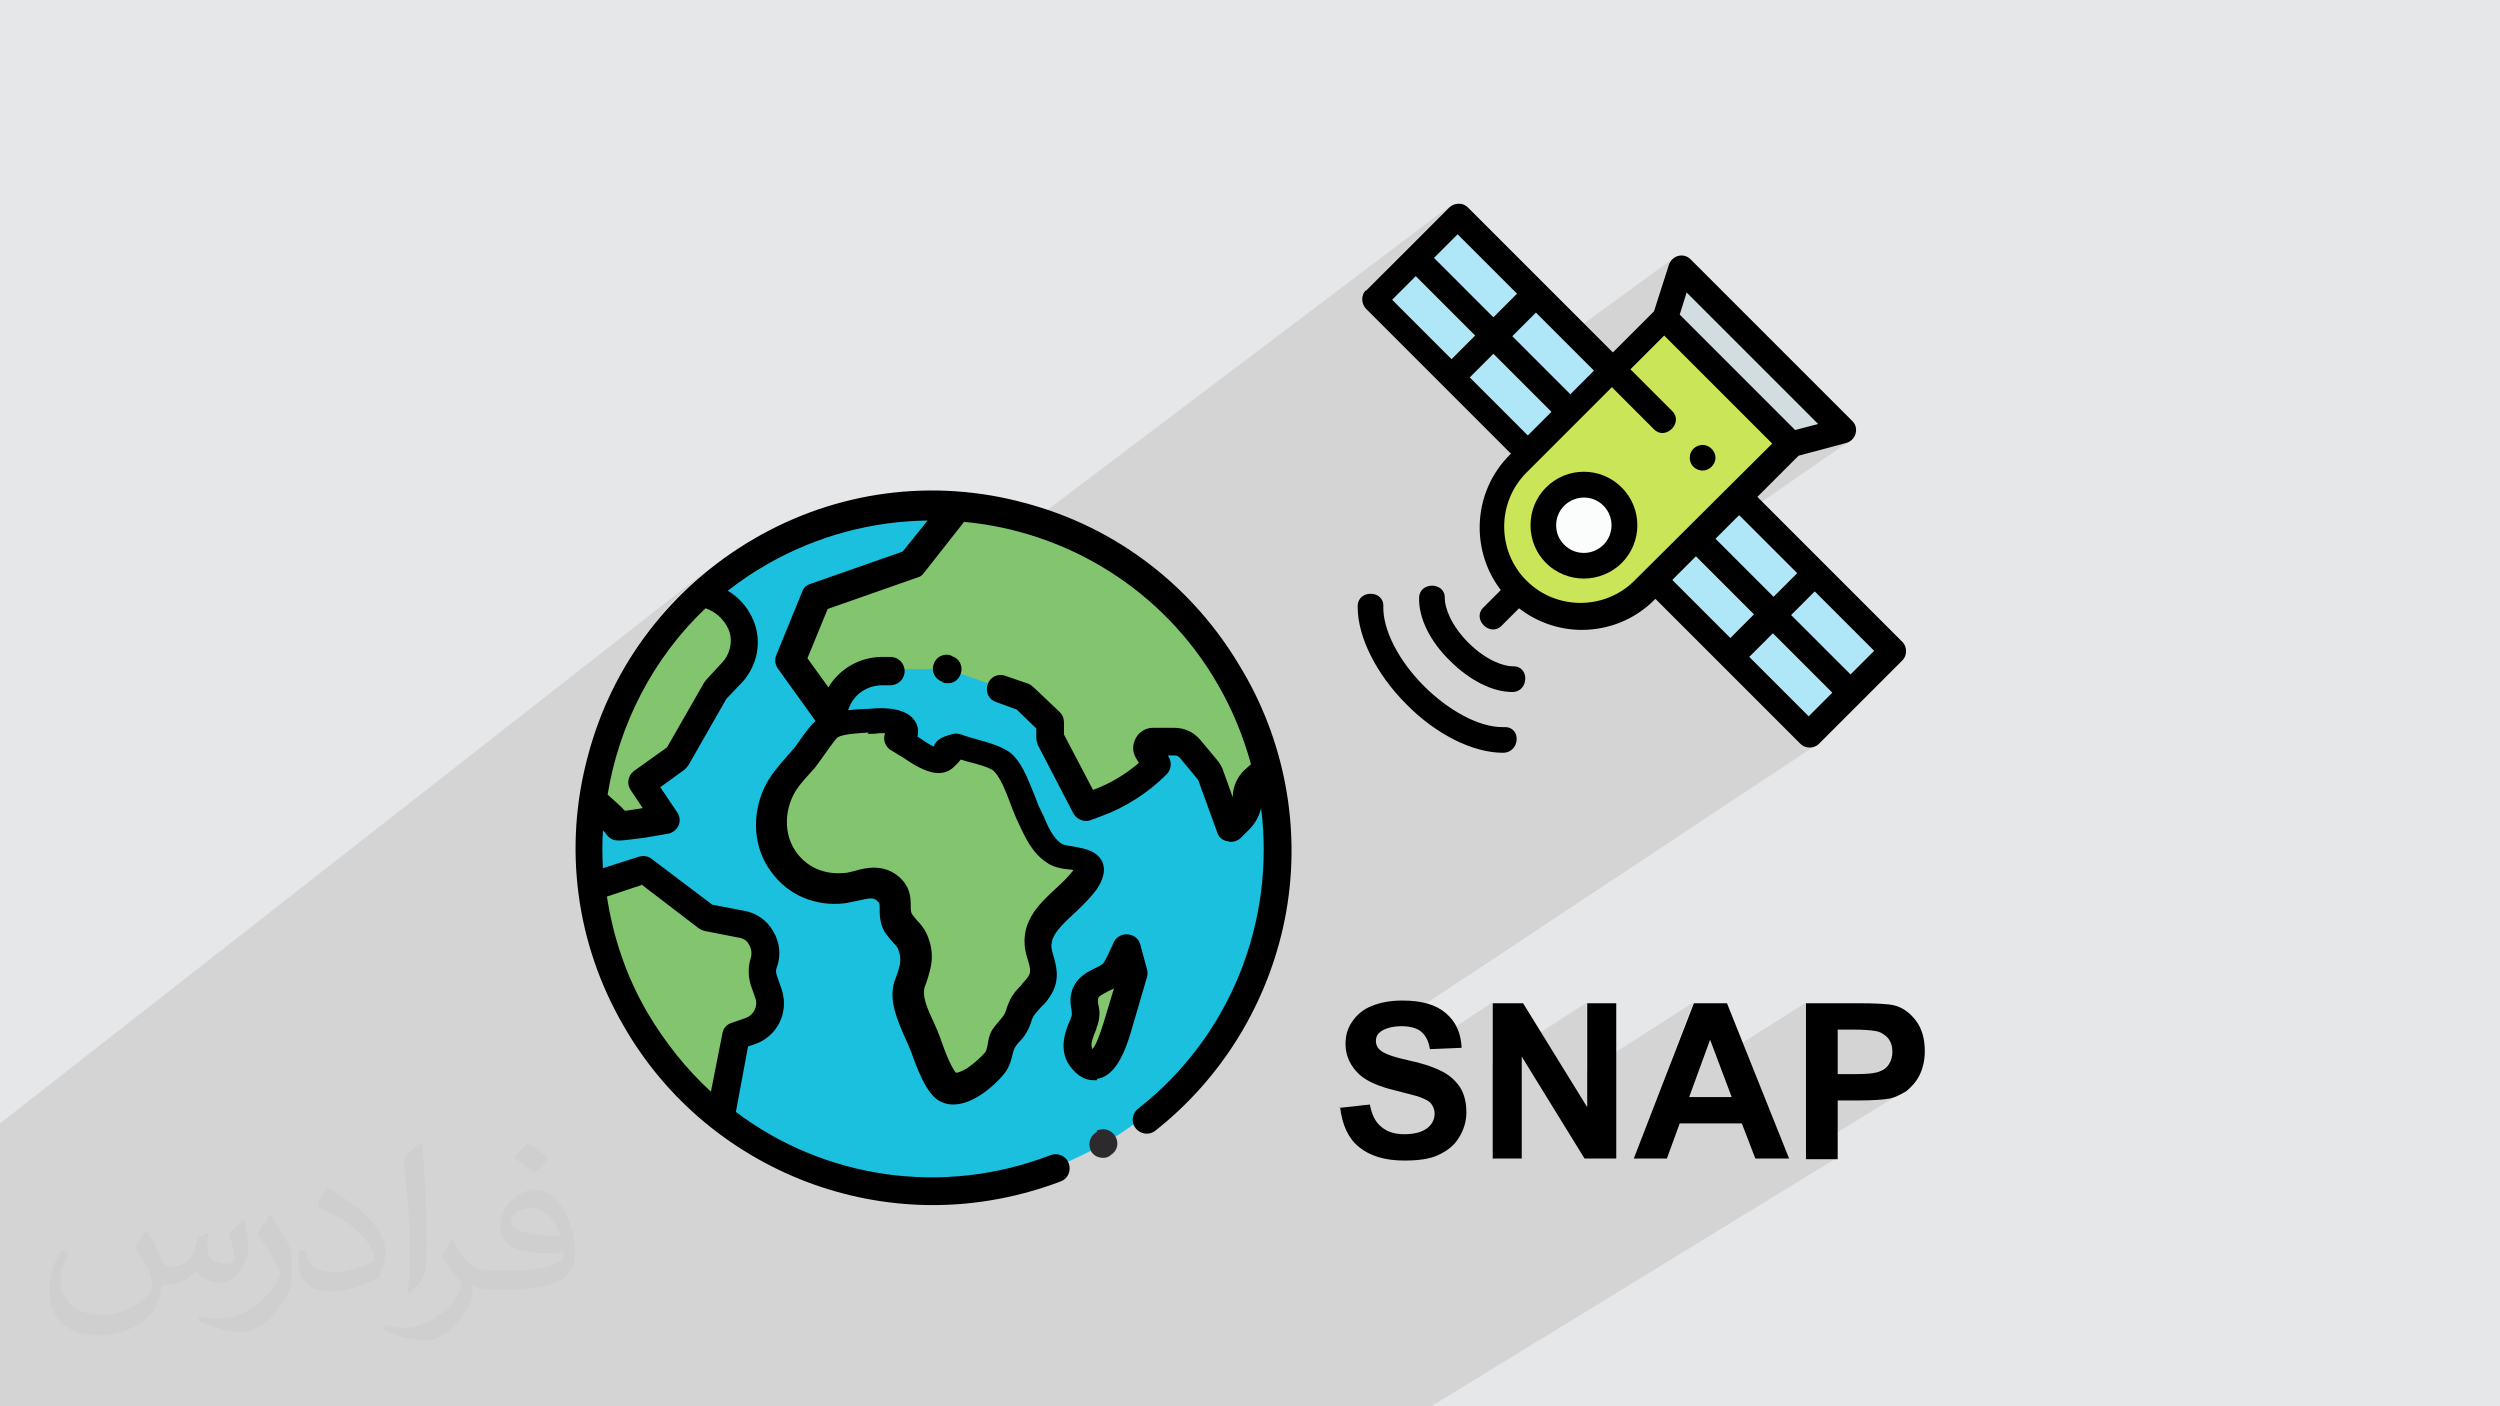
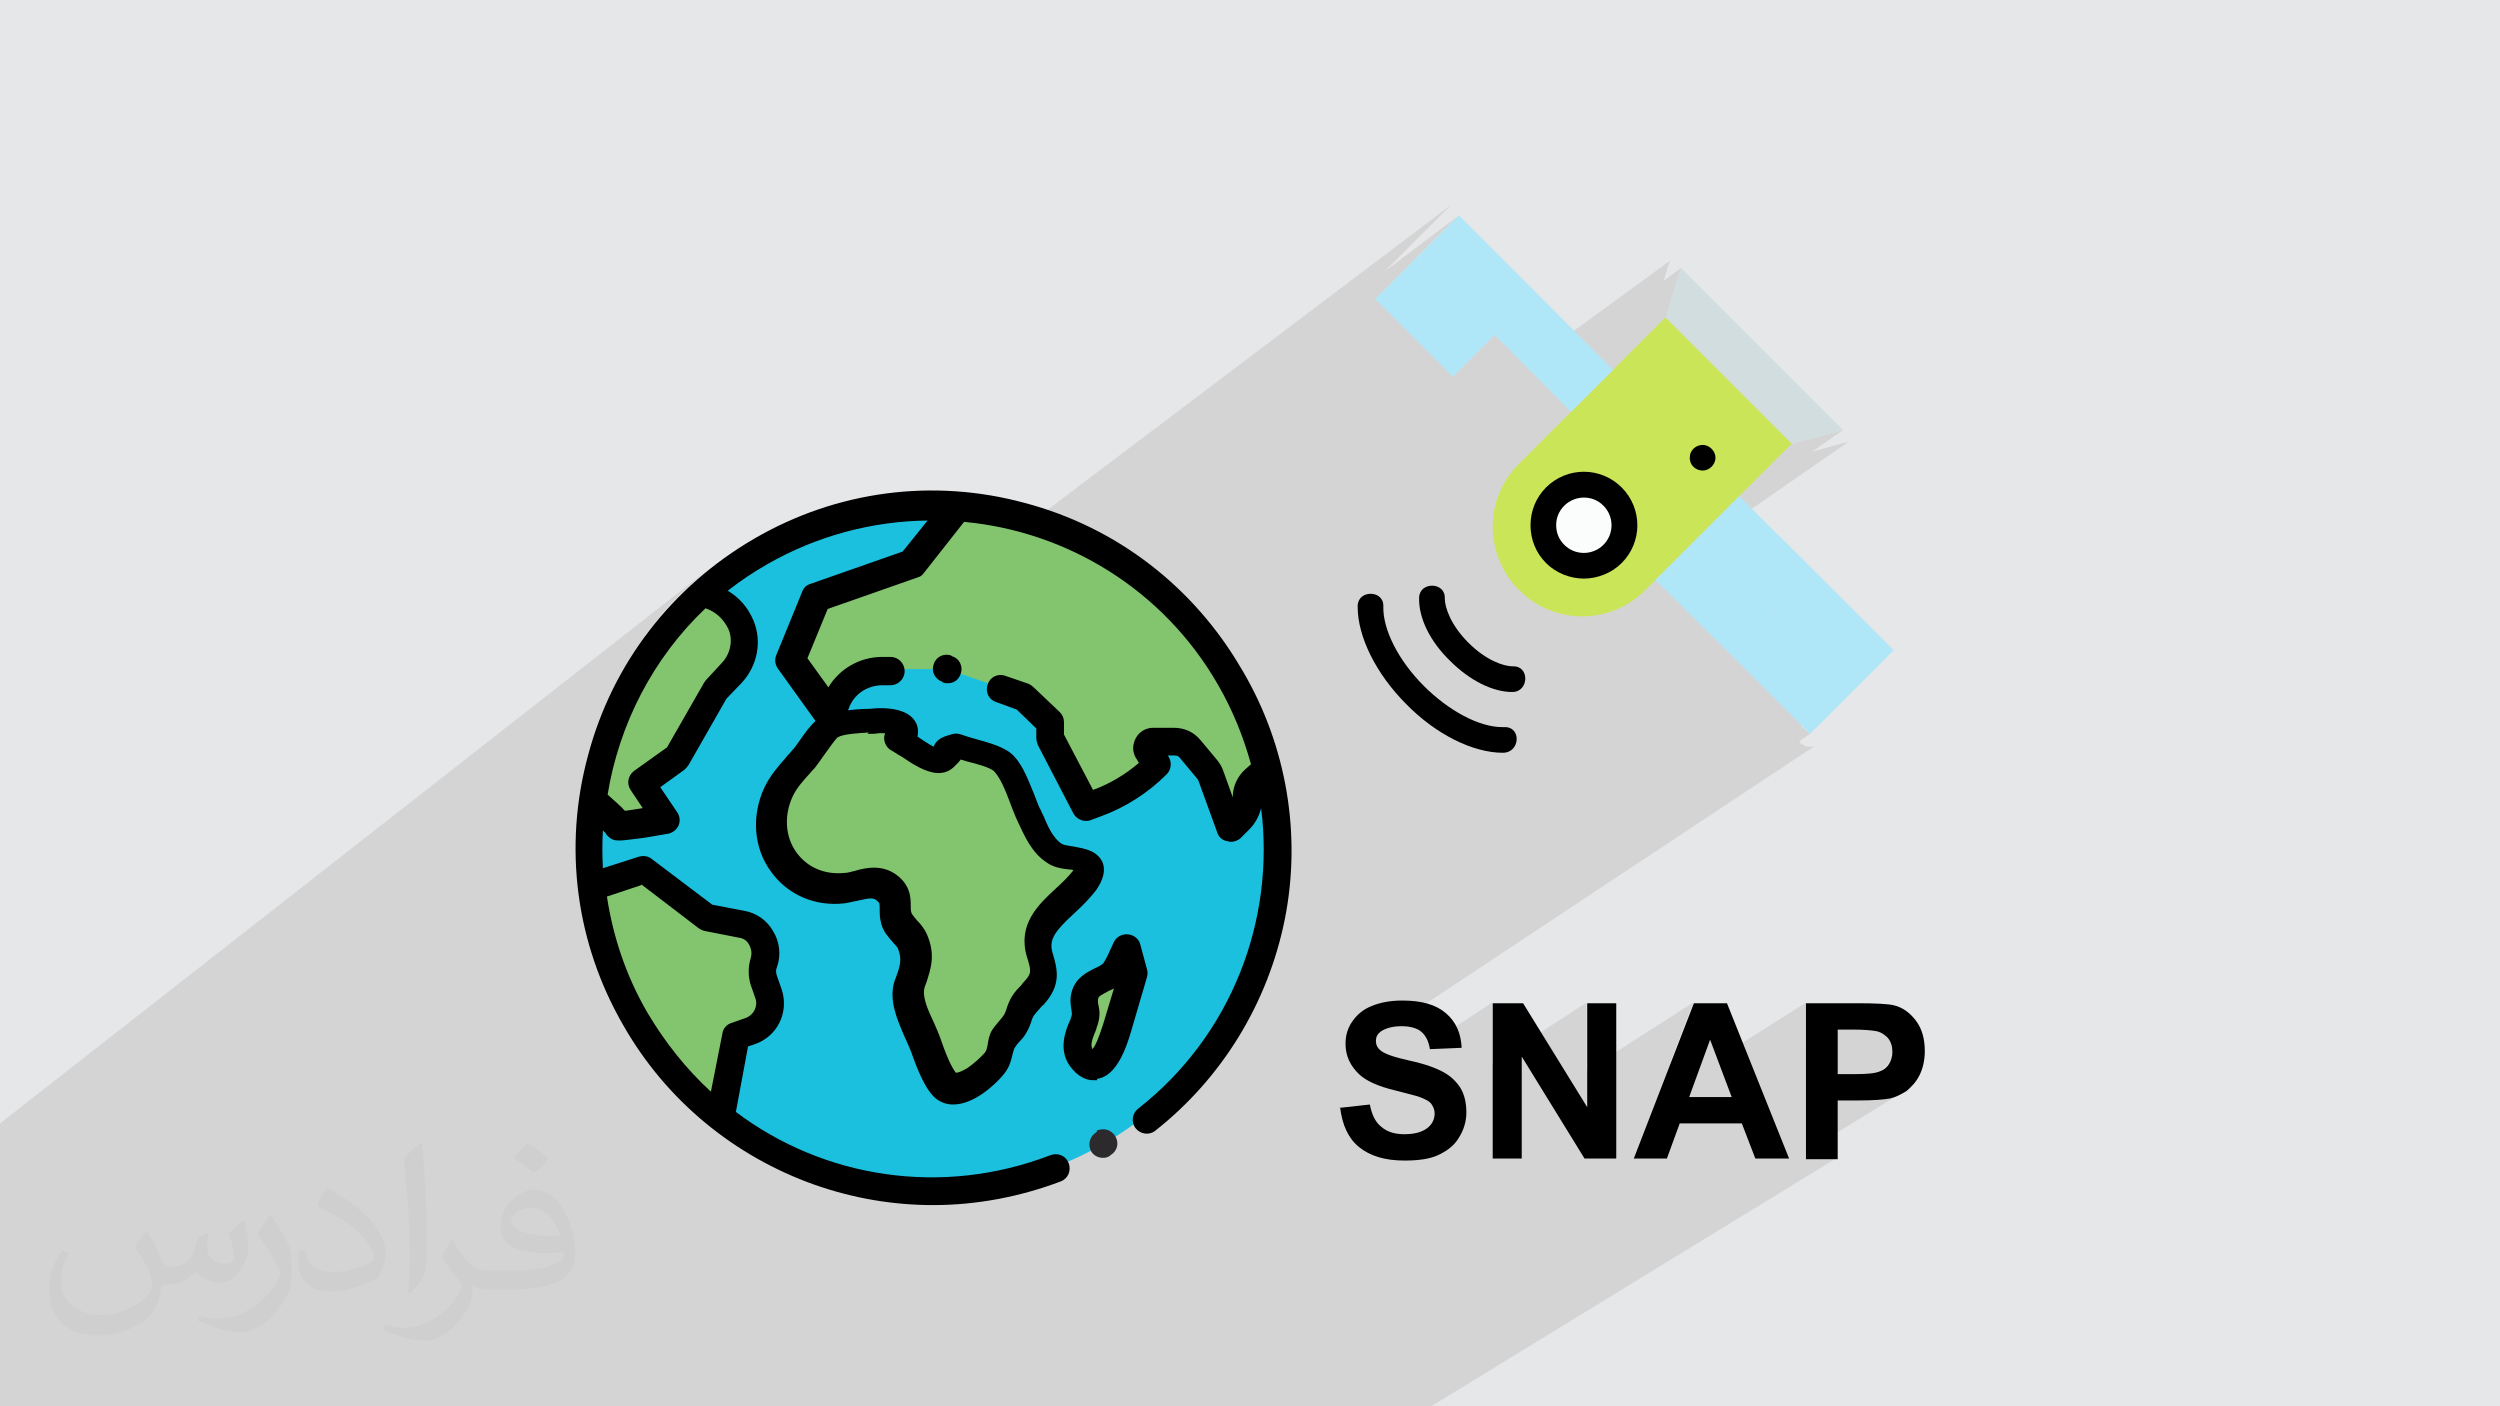
<svg xmlns="http://www.w3.org/2000/svg" xml:space="preserve" width="3.703in" height="2.083in" version="1.1" style="shape-rendering:geometricPrecision; text-rendering:geometricPrecision; image-rendering:optimizeQuality; fill-rule:evenodd; clip-rule:evenodd" viewBox="0 0 3703 2083">
  <defs>
    <style type="text/css">
   
    .fil6 {fill:black}
    .fil3 {fill:#1CC0DF}
    .fil5 {fill:#2C2A2C}
    .fil4 {fill:#82C56E}
    .fil9 {fill:#B0E7F8}
    .fil7 {fill:#CBE558}
    .fil8 {fill:#D1DDDE}
    .fil0 {fill:#E6E7E8}
    .fil10 {fill:#FBFCFC}
    .fil11 {fill:black;fill-rule:nonzero}
    .fil2 {fill:#373435;fill-opacity:0.031}
    .fil1 {fill:#373435;fill-opacity:0.102}
   
  </style>
  </defs>
  <g id="Layer_x0020_1">
    <polygon class="fil0" points="0,0 3704,0 3704,2083 0,2083 " />
    <polygon class="fil1" points="2061,2083 2052,2083 2004,2083 1986,2083 1981,2083 1905,2083 1879,2083 1832,2083 1832,2083 1829,2083 1818,2083 1807,2083 1763,2083 1729,2083 1675,2083 1674,2083 1653,2083 1633,2083 1575,2083 1551,2083 1475,2083 1451,2083 1428,2083 1350,2083 1309,2083 1309,2083 1299,2083 1210,2083 1205,2083 1185,2083 1179,2083 1152,2083 1144,2083 1136,2083 1116,2083 1091,2083 1090,2083 1071,2083 1070,2083 1058,2083 1057,2083 1057,2083 1055,2083 1020,2083 1020,2083 1020,2083 1020,2083 951,2083 939,2083 937,2083 928,2083 926,2083 917,2083 911,2083 902,2083 902,2083 893,2083 883,2083 877,2083 868,2083 864,2083 847,2083 837,2083 818,2083 813,2083 811,2083 777,2083 775,2083 769,2083 765,2083 761,2083 759,2083 754,2083 752,2083 750,2083 749,2083 749,2083 743,2083 736,2083 735,2083 730,2083 725,2083 721,2083 720,2083 716,2083 716,2083 710,2083 710,2083 709,2083 702,2083 702,2083 698,2083 696,2083 696,2083 690,2083 690,2083 688,2083 687,2083 686,2083 686,2083 684,2083 683,2083 679,2083 677,2083 674,2083 673,2083 667,2083 667,2083 666,2083 665,2083 663,2083 659,2083 658,2083 657,2083 651,2083 650,2083 648,2083 641,2083 640,2083 622,2083 619,2083 617,2083 616,2083 615,2083 613,2083 612,2083 611,2083 609,2083 597,2083 595,2083 591,2083 591,2083 589,2083 586,2083 585,2083 582,2083 581,2083 574,2083 572,2083 572,2083 564,2083 558,2083 558,2083 557,2083 557,2083 554,2083 542,2083 537,2083 536,2083 532,2083 531,2083 531,2083 526,2083 517,2083 508,2083 504,2083 502,2083 500,2083 499,2083 499,2083 487,2083 482,2083 481,2083 477,2083 469,2083 466,2083 464,2083 461,2083 458,2083 452,2083 449,2083 447,2083 440,2083 436,2083 435,2083 430,2083 420,2083 417,2083 411,2083 409,2083 408,2083 408,2083 406,2083 397,2083 396,2083 392,2083 390,2083 389,2083 381,2083 381,2083 379,2083 377,2083 372,2083 370,2083 366,2083 366,2083 361,2083 359,2083 358,2083 356,2083 355,2083 355,2083 353,2083 347,2083 346,2083 342,2083 338,2083 337,2083 334,2083 334,2083 334,2083 328,2083 325,2083 324,2083 317,2083 317,2083 314,2083 314,2083 311,2083 307,2083 306,2083 305,2083 304,2083 302,2083 300,2083 298,2083 296,2083 294,2083 292,2083 291,2083 290,2083 289,2083 284,2083 282,2083 280,2083 279,2083 279,2083 278,2083 271,2083 268,2083 261,2083 257,2083 253,2083 251,2083 251,2083 249,2083 247,2083 237,2083 234,2083 231,2083 223,2083 221,2083 220,2083 212,2083 197,2083 185,2083 181,2083 180,2083 176,2083 174,2083 171,2083 167,2083 165,2083 157,2083 153,2083 152,2083 150,2083 150,2083 148,2083 143,2083 127,2083 122,2083 119,2083 114,2083 107,2083 99,2083 91,2083 89,2083 88,2083 84,2083 83,2083 82,2083 81,2083 79,2083 77,2083 77,2083 76,2083 71,2083 70,2083 63,2083 62,2083 58,2083 58,2083 52,2083 51,2083 47,2083 45,2083 45,2083 40,2083 32,2083 28,2083 9,2083 8,2083 4,2083 0,2083 0,2079 0,2069 0,2060 0,2059 0,2055 0,2054 0,2049 0,2048 0,2044 0,2044 0,2035 0,2035 0,2019 0,2019 0,2016 0,2013 0,2011 0,2002 0,2001 0,2000 0,1997 0,1996 0,1996 0,1992 0,1990 0,1990 0,1990 0,1984 0,1983 0,1980 0,1980 0,1978 0,1978 0,1977 0,1976 0,1974 0,1973 0,1971 0,1971 0,1970 0,1961 0,1961 0,1958 0,1956 0,1955 0,1954 0,1948 0,1939 0,1937 0,1932 0,1929 0,1929 0,1920 0,1918 0,1913 0,1908 0,1908 0,1906 0,1906 0,1905 0,1902 0,1885 0,1884 0,1883 0,1882 0,1881 0,1866 0,1865 0,1862 0,1860 0,1858 0,1858 0,1846 0,1838 0,1835 0,1833 0,1833 0,1833 0,1826 0,1822 0,1811 0,1810 0,1809 0,1803 0,1789 0,1788 0,1786 0,1771 0,1765 0,1716 0,1714 0,1711 0,1689 0,1688 0,1664 1052,841 1042,849 1032,858 1023,866 1013,875 1004,884 995,893 986,903 978,913 970,923 962,933 954,943 953,944 1063,858 1044,875 1040,879 1045,879 1049,880 1054,882 1058,884 1062,885 1083,869 1087,866 1090,864 1094,861 1097,859 1101,856 1104,854 1108,851 1112,849 1115,846 1119,844 1123,842 1126,839 1130,837 1134,835 1138,833 1145,829 1152,825 1159,821 1166,817 1173,814 1181,811 1188,807 1195,804 1203,801 1210,798 1217,796 1225,793 1232,791 1240,788 1247,786 1254,784 1262,782 1270,780 1277,779 1285,777 1292,775 1300,774 1307,773 1315,772 1323,771 1330,770 1338,769 1345,769 1353,768 1361,768 1368,768 1376,767 1350,800 1418,748 1360,821 1427,770 1441,771 1455,773 1469,775 1483,778 1497,781 1511,785 1512,785 2150,303 2147,306 2051,402 2161,319 2099,381 2105,388 2161,346 2125,381 2214,469 2198,481 2204,487 2276,434 2214,496 2220,502 2276,461 2271,466 2267,470 2263,474 2258,479 2254,483 2249,488 2245,492 2241,496 2275,531 2478,383 2474,386 2472,391 2464,416 2490,397 2473,451 2499,432 2489,465 2660,636 2694,627 2653,655 2654,657 2730,637 2684,669 2735,655 2740,653 2561,777 2541,797 2628,883 2612,894 2616,898 2690,848 2628,910 2628,910 2632,914 2690,875 2655,910 2743,998 2727,1009 2743,1025 2668,1075 2681,1087 2665,1098 2667,1101 2670,1103 2674,1105 2677,1106 2681,1106 2685,1106 2688,1105 2691,1103 2060,1521 2062,1521 2066,1520 2071,1519 2076,1519 2080,1519 2085,1520 2089,1520 2093,1521 2096,1522 2099,1524 2102,1525 2105,1527 2107,1529 2109,1532 2111,1534 2113,1537 2114,1541 2116,1545 2116,1547 2210,1485 2210,1576 2350,1485 2350,1586 2508,1485 2473,1577 2533,1539 2544,1568 2675,1485 2675,1553 2721,1524 2744,1524 2750,1524 2755,1524 2760,1524 2764,1524 2768,1524 2772,1525 2775,1525 2777,1525 2780,1526 2782,1527 2785,1528 2787,1529 2789,1530 2792,1532 2794,1534 2795,1536 2797,1538 2799,1540 2800,1542 2801,1545 2802,1548 2802,1550 2803,1553 2803,1556 2803,1559 2802,1561 2802,1564 2802,1566 2801,1568 2800,1570 2799,1572 2798,1574 2796,1576 2795,1578 2793,1580 2791,1581 2789,1583 2675,1654 2675,1657 2721,1628 2751,1628 2755,1628 2759,1628 2763,1628 2766,1628 2770,1628 2773,1628 2776,1628 2779,1627 2782,1627 2785,1627 2788,1627 2790,1626 2793,1626 2795,1626 2797,1625 2800,1625 2803,1624 2806,1623 2809,1622 2812,1621 2815,1619 2818,1618 2821,1616 2675,1706 2675,1715 2721,1715 2120,2083 2075,2083 " />
    <path class="fil2" d="M219 1825c7,11 12,21 16,32 3,7 5,19 21,19 5,0 11,-1 17,-5 7,-3 12,-9 14,-17l6 -21 15 -7 1 1c-2,8 -2,15 -2,21 0,18 15,24 27,24 7,0 13,-3 13,-10 0,-8 -4,-22 -8,-35 7,-7 14,-14 22,-20l1 1c4,15 6,30 6,40 0,10 -4,20 -8,27 -7,14 -20,25 -36,25 -12,0 -25,-6 -34,-17l-1 0c-9,11 -22,20 -43,20l-7 0c-1,14 -4,24 -8,33 -13,25 -50,42 -85,42 -49,0 -73,-28 -73,-66 0,-23 7,-45 19,-60l10 4c-7,14 -12,27 -12,40 0,35 29,52 61,52 30,0 68,-20 75,-42 -2,-25 -12,-36 -26,-59 4,-7 10,-15 17,-23l1 0 0 0 0 0 0 0 0 0zm563 -132c10,6 20,14 30,23 -6,8 -12,15 -21,21 -10,-8 -20,-15 -30,-22 7,-8 14,-15 20,-22l0 0zm5 96c-17,0 -30,11 -30,19 0,17 33,23 73,23 -5,-20 -22,-42 -43,-42l0 0zm-37 93c22,0 41,-1 55,-4 16,-4 30,-12 30,-18 0,-2 0,-3 -1,-5 -9,1 -19,1 -29,1 -29,0 -52,-7 -60,-23 -2,-4 -4,-10 -4,-15 0,-16 7,-32 19,-42 10,-9 21,-14 33,-14 20,0 37,17 48,42 6,14 11,30 11,51 0,14 -4,25 -12,34 -16,15 -45,21 -90,21l-20 0 0 0 -5 0c-11,0 -19,-2 -25,-7l-1 0c0,2 1,5 1,7 0,10 -3,23 -10,33 -20,30 -42,43 -60,43 -19,0 -42,-7 -63,-17l4 -7c7,3 16,5 29,5 34,0 78,-33 84,-64 -1,-3 -3,-6 -7,-10 -10,-12 -16,-22 -22,-32 5,-10 10,-18 14,-25l2 0c14,29 28,46 57,46l4 0 0 0 21 0 0 0 0 0 0 0 0 0zm-146 31c2,-14 3,-29 3,-43l0 -21c0,-39 -5,-96 -9,-133 7,-8 17,-17 25,-23l2 1c5,47 7,101 7,151 0,13 -1,26 -2,35 -1,12 -8,21 -22,35l-3 -1 0 0 0 0 0 0 0 0zm-151 -62c1,18 10,33 41,33 20,0 36,-5 55,-14 3,-2 5,-3 5,-5 0,-12 -9,-27 -24,-41 -14,-13 -34,-25 -51,-32 -6,-3 -8,-5 -8,-8 0,-5 7,-17 13,-24l2 0c20,11 43,27 60,44 15,16 25,33 25,51 0,13 -4,26 -11,38 -22,11 -46,20 -70,20 -29,0 -48,-13 -48,-45 0,-3 0,-9 1,-16l10 0 0 0 0 0 0 0 0 0zm-52 -52l18 29c7,11 13,22 13,41l0 24c0,19 -12,39 -32,60 -15,14 -29,20 -42,20 -19,0 -40,-6 -65,-17l3 -7c8,2 17,4 28,4 35,0 72,-26 88,-58 2,-4 3,-7 3,-9 0,-4 -2,-8 -4,-11 -9,-17 -19,-33 -30,-47 6,-9 12,-18 18,-27l2 0 0 0 0 0 0 0 0 0z" />
    <g id="_1981871245360">
      <g>
        <path class="fil3" d="M1635 1694c-243,140 -554,57 -694,-186 -140,-243 -57,-554 186,-694 243,-140 554,-57 694,186 140,243 57,554 -186,694z" />
        <path class="fil4" d="M1417 1103c-4,1 -11,3 -14,5 -4,3 2,7 0,9 -4,3 -6,9 -15,8 -17,-1 -43,-23 -58,-31 25,-25 -14,-29 -30,-28 -20,2 -54,0 -72,10 -12,7 -29,36 -39,48 -14,16 -28,30 -37,49 -33,71 18,151 99,142 22,-3 46,-17 66,2 15,14 7,27 11,43 3,14 19,22 24,35 10,24 4,39 -4,62 -10,29 15,64 25,93 5,14 19,54 33,61 22,10 56,-20 69,-36 10,-12 7,-25 14,-37 7,-13 17,-16 22,-33 6,-17 11,-22 23,-35 19,-21 16,-33 8,-57 -16,-51 41,-74 67,-111 27,-39 -25,-26 -45,-39 -21,-14 -30,-40 -40,-61 -10,-21 -18,-54 -35,-71 -13,-14 -52,-20 -70,-27l0 0z" />
        <path class="fil4" d="M1679 1442c-8,27 -16,55 -24,82 -6,19 -26,81 -54,42 -11,-15 -2,-35 4,-49 8,-18 -3,-27 3,-43 6,-19 31,-20 42,-33 8,-9 13,-24 19,-35 3,12 7,25 10,37l0 0z" />
        <path class="fil4" d="M1821 1001c-87,-151 -241,-241 -403,-253l-66 83 -142 50 -38 93 59 83 6 -17c10,-29 38,-49 69,-49l97 0 112 39 38 37 0 23 53 102 16 -6c34,-12 64,-32 89,-57l-13 -19c-4,-6 0,-14 8,-14l31 0c9,0 18,4 24,11l25 30c2,3 4,6 6,10l28 77 13 -13c8,-8 13,-20 13,-32 0,-10 4,-19 11,-25l10 -9c3,-2 5,-4 9,-6 -11,-47 -29,-93 -55,-137l0 0z" />
        <path class="fil4" d="M1061 1020l24 -26c18,-19 23,-47 13,-71l0 0c-10,-25 -33,-42 -59,-45 -90,81 -146,191 -162,307 19,17 39,34 39,36 0,3 71,-9 71,-9l-37 -54 53 -38 57 -100 0 0z" />
        <path class="fil4" d="M1111 1526c23,-7 35,-32 28,-55l-7 -20c-3,-9 -3,-18 0,-27l0 0c8,-25 -7,-51 -33,-56l-51 -10 -94 -71 -78 25c8,67 29,134 65,197 33,58 76,106 126,145l23 -121 21 -7 0 0z" />
        <path class="fil5" d="M1625 1676l-1 1c-10,6 -13,18 -8,28 4,7 11,10 18,10 4,0 7,-1 10,-3l1 -1c10,-6 13,-18 7,-28 -6,-10 -18,-13 -28,-8l0 0z" />
        <path class="fil6" d="M1285 1087c6,0 12,0 17,-1 3,0 6,0 9,0 -1,3 -2,7 -1,11 1,6 5,12 11,15 4,2 9,6 15,9 16,11 35,23 52,24 16,1 24,-8 28,-12 0,0 1,-1 1,-1 2,-2 4,-4 6,-7 3,1 7,2 10,3 12,3 35,9 40,15 9,10 16,27 22,43 3,8 6,16 9,23 1,3 3,6 4,9 10,21 20,45 43,60 10,7 23,9 34,10 1,0 3,0 5,1 -7,9 -16,18 -26,27 -26,24 -57,53 -43,101 7,22 7,25 -4,37 -2,2 -3,3 -4,5 -10,10 -17,18 -23,38 -2,6 -4,8 -8,13 -3,4 -8,9 -12,15 -5,8 -6,16 -7,22 -1,6 -2,9 -4,12 -6,7 -16,16 -26,23 -10,6 -15,7 -17,7 -2,-2 -10,-13 -22,-48 -3,-9 -7,-18 -11,-27 -9,-19 -18,-39 -13,-53 1,-2 1,-3 2,-5 7,-22 14,-42 1,-72 -4,-9 -10,-16 -15,-21 -3,-4 -7,-8 -8,-11 -1,-3 -1,-6 -1,-10 0,-11 0,-27 -16,-42 -23,-21 -50,-15 -67,-10 -5,1 -10,3 -15,3 -29,3 -55,-8 -71,-30 -17,-23 -19,-55 -6,-83 6,-13 16,-24 27,-36 2,-3 5,-5 7,-8 4,-5 8,-11 13,-18 6,-8 16,-23 20,-26 9,-5 31,-6 46,-7l0 0zm-206 -155c7,16 3,36 -9,49l-24 26c-1,1 -2,3 -3,4l-55 96 -49 35c-9,7 -11,19 -5,28l18 27c-11,2 -20,3 -26,4 -1,-1 -3,-2 -4,-4 -5,-5 -12,-11 -22,-20 17,-104 67,-202 145,-276 15,5 27,16 34,31l0 0zm-183 291c0,1 0,2 0,3 0,-1 0,-2 0,-3zm54 87l85 65c3,2 5,3 9,4l51 10c7,1 12,5 15,11 3,6 4,12 2,19 -4,13 -4,27 0,40l7 20c4,12 -3,25 -15,29l-20 7c-7,2 -13,8 -14,16l-17 86c-36,-33 -68,-73 -94,-117 -32,-55 -51,-113 -60,-172l51 -17 0 0zm889 -319c-71,-122 -185,-210 -321,-246 -136,-37 -279,-18 -401,53 -122,71 -210,185 -246,321 -37,136 -18,279 53,401 63,110 164,193 283,235 57,20 116,30 175,30 64,0 128,-12 189,-35 11,-4 16,-16 12,-27 -4,-11 -16,-16 -27,-12 -161,62 -336,34 -466,-64l18 -97 9 -3c34,-11 52,-47 41,-81l-7 -20c-2,-5 -2,-10 0,-14 6,-17 4,-37 -6,-53 -9,-16 -25,-27 -43,-30l-47 -9 -90 -68c-5,-4 -12,-5 -19,-3l-53 17c-1,-19 -1,-38 0,-56 2,2 3,3 4,4 1,2 2,3 4,5 4,4 8,6 16,6 8,0 19,-2 37,-4 17,-3 35,-6 35,-6 7,-1 13,-6 16,-12 3,-7 2,-14 -2,-20l-25 -37 36 -26c2,-2 4,-4 6,-7l56 -98 23 -24c23,-25 30,-61 17,-92 -8,-19 -21,-34 -38,-44 18,-14 37,-27 58,-39 75,-43 157,-64 238,-65l-37 46 -137 48c-6,2 -10,6 -12,12l-38 93c-3,7 -2,14 2,20l56 78c-8,7 -16,18 -25,31 -4,6 -8,11 -11,14 -2,3 -5,5 -7,8 -12,14 -24,27 -33,46 -19,41 -16,89 10,124 25,35 66,52 109,47 7,-1 14,-3 20,-4 18,-4 23,-5 29,1 3,3 3,3 3,12 0,6 0,12 2,20 3,13 11,21 17,28 3,4 7,7 8,10 6,15 4,24 -3,43 -1,2 -1,3 -2,5 -9,29 4,57 15,83 4,8 7,16 10,23 19,55 33,68 44,73 6,3 12,4 18,4 30,0 61,-28 75,-45 9,-11 11,-22 13,-30 1,-4 2,-7 3,-9 2,-3 4,-6 7,-9 6,-6 12,-14 17,-28 3,-11 6,-13 14,-22 1,-2 3,-3 5,-5 27,-30 20,-53 13,-77 -6,-20 5,-33 32,-58 12,-11 23,-22 33,-35 4,-6 16,-24 9,-41 -8,-17 -26,-20 -42,-23 -6,-1 -15,-2 -18,-4 -13,-8 -21,-26 -28,-43 -2,-3 -3,-7 -5,-10 -3,-6 -5,-13 -8,-20 -8,-19 -16,-42 -30,-57 -13,-14 -38,-20 -59,-26 -7,-2 -14,-4 -19,-6 -4,-1 -8,-2 -12,-1 -11,3 -17,5 -22,9 -1,1 -5,4 -7,10 -8,-4 -18,-11 -24,-15 0,0 0,0 0,0 2,-9 0,-16 -2,-20 -12,-24 -50,-22 -57,-22 -4,0 -10,1 -15,1 -9,0 -19,1 -29,2l1 -2c7,-21 27,-35 50,-35l12 0c11,0 21,-9 21,-21 0,-11 -9,-21 -21,-21l-12 0c-33,0 -63,17 -80,45l-31 -43 30 -73 134 -47c4,-1 7,-4 9,-7l59 -75c152,14 295,100 376,241 22,38 38,78 49,118l-9 8c-11,10 -18,25 -18,40 0,0 0,0 0,1l-14 -39c-2,-6 -5,-11 -9,-16l-25 -30c-10,-12 -24,-18 -39,-18l-31 0c-11,0 -21,6 -26,16 -5,10 -5,21 2,31l3 5c-20,17 -43,31 -68,40l-43 -82 0 -18c0,-6 -2,-11 -6,-15l-39 -37c-2,-2 -5,-4 -7,-5l-35 -12c-11,-4 -23,2 -26,13 -4,11 2,23 13,26l30 11 29 28 0 14c0,3 1,7 2,10l53 102c5,9 16,13 25,10l16 -6c36,-13 70,-35 97,-62 7,-7 8,-18 3,-26l-1 -2 10 0c3,0 6,1 8,4l25 30c1,1 1,2 2,3l28 77c2,7 8,12 15,13 2,0 3,1 5,1 5,0 11,-2 15,-6l13 -13c8,-8 14,-19 17,-31 21,166 -44,337 -182,445 -9,7 -11,20 -4,29 7,9 20,11 29,4 99,-78 167,-189 192,-313 25,-125 3,-256 -61,-366l0 0z" />
        <path class="fil6" d="M1618 1553c-4,-6 2,-19 6,-29l0 -1c6,-15 5,-26 3,-34 -1,-5 -1,-8 0,-11 1,-3 6,-5 13,-9 3,-2 7,-3 10,-5l-16 53c-7,22 -12,33 -16,37 0,-1 -1,-1 -1,-2zm7 45c21,-3 37,-25 50,-69l24 -82c1,-4 1,-7 0,-11l-10 -37c-2,-8 -9,-14 -18,-15 -8,-1 -17,3 -21,11 -2,4 -4,9 -6,13 -3,7 -7,15 -10,19 -2,2 -7,5 -12,7 -12,6 -28,14 -34,33 -4,12 -2,22 -1,29 1,6 1,8 -1,12l0 1c-7,15 -19,44 -2,69 12,17 25,22 35,22 2,0 4,0 6,0l0 0z" />
        <path class="fil6" d="M1409 971c-11,-4 -23,2 -26,13 -4,11 2,22 13,26l1 1c2,1 5,1 7,1 9,0 16,-5 19,-14 4,-11 -2,-23 -13,-26l-1 -1z" />
      </g>
      <path class="fil7" d="M2250 874c-52,-52 -52,-136 0,-187l217 -217 187 187 -217 217c-52,52 -135,52 -187,0z" />
      <polygon class="fil8" points="2730,637 2490,397 2467,470 2654,657 2730,637 " />
      <polygon class="fil9" points="2214,496 2276,434 2389,548 2327,610 " />
      <polygon class="fil9" points="2099,381 2161,319 2276,434 2214,496 " />
      <polygon class="fil9" points="2037,443 2099,381 2214,496 2152,558 " />
-       <polygon class="fil9" points="2152,558 2214,496 2327,610 2265,672 " />
      <polygon class="fil9" points="2514,797 2576,735 2690,848 2628,910 " />
      <polygon class="fil9" points="2628,910 2690,848 2805,963 2743,1025 " />
      <polygon class="fil9" points="2566,972 2628,910 2743,1025 2681,1087 " />
      <polygon class="fil9" points="2452,859 2514,797 2628,910 2566,972 " />
      <path class="fil10" d="M2388 735c-23,-23 -62,-23 -85,0 -24,24 -24,62 0,85 23,23 62,23 85,0 23,-24 23,-62 0,-85z" />
-       <path class="fil6" d="M2241 987c-14,0 -40,-9 -66,-35 -26,-26 -35,-52 -35,-66 1,-24 -37,-25 -38,-1 -1,30 16,65 46,94 29,29 63,46 92,46 25,0 26,-39 1,-38 -14,0 10,0 0,0z" />
+       <path class="fil6" d="M2241 987c-14,0 -40,-9 -66,-35 -26,-26 -35,-52 -35,-66 1,-24 -37,-25 -38,-1 -1,30 16,65 46,94 29,29 63,46 92,46 25,0 26,-39 1,-38 -14,0 10,0 0,0" />
      <path class="fil6" d="M2227 1077c-1,0 -1,0 -2,0 -34,0 -79,-24 -116,-61 -38,-38 -61,-84 -60,-118 1,-24 -37,-25 -38,-1 0,1 0,1 0,2 0,44 27,99 72,144 44,45 99,72 143,72 26,0 28,-39 2,-38 -1,0 10,0 0,0z" />
-       <path class="fil6" d="M2023 430c-7,7 -7,19 0,27l215 215 -2 2c-54,54 -59,140 -13,200l-26 26c-17,17 10,44 27,27l26 -26c27,21 60,32 93,32 39,0 78,-15 107,-44l2 -2 215 215c7,7 20,7 27,0l124 -124c7,-7 7,-20 0,-27l-215 -215 61 -61 71 -19c14,-4 19,-22 9,-32l-240 -240c-10,-10 -27,-6 -32,8l-22 69 -61 61 -215 -215c-7,-7 -19,-7 -27,0l-124 124 0 0zm639 419l-35 35 -86 -86 35 -35 86 86zm-164 -416l195 195 -34 9 -171 -171 10 -32zm-172 151l-43 -43 -43 -43c12,-12 23,-23 35,-35l86 86 -35 35 0 0zm-167 -237l88 88c-12,12 -23,23 -35,35l-88 -88 35 -35zm-62 62l88 88 -35 35 -88 -88 35 -35zm80 150l35 -35 86 86 -35 35 -86 -86zm211 15l62 62c17,17 44,-10 27,-27l-62 -62 50 -50 160 160 -204 203c-44,44 -116,44 -160,0 -44,-44 -44,-116 0,-160l127 -127zm124 250l86 86 -35 35 -86 -86 35 -35zm167 237l-88 -88 35 -35c29,29 59,59 88,88l-35 35zm62 -62l-88 -88 35 -35 88 88 -35 35z" />
      <path class="fil6" d="M2290 722c-15,15 -23,35 -23,56 0,21 8,41 23,56 15,15 36,23 56,23 20,0 41,-8 56,-23 31,-31 31,-81 0,-112 -31,-31 -81,-31 -112,0l0 0zm85 85c-16,16 -42,16 -58,0 -8,-8 -12,-18 -12,-29 0,-11 4,-21 12,-29 8,-8 19,-12 29,-12 11,0 21,4 29,12 16,16 16,42 0,58l0 0z" />
      <path class="fil6" d="M2522 697c10,0 19,-9 19,-19 0,-10 -9,-19 -19,-19 -10,0 -19,8 -19,18 -1,11 8,20 19,20z" />
      <path class="fil11" d="M1984 1641l45 -5c3,15 8,26 17,33 8,7 19,11 34,11 15,0 26,-3 34,-9 8,-6 11,-14 11,-22 0,-5 -2,-10 -5,-14 -3,-4 -9,-7 -17,-10 -5,-2 -18,-5 -37,-10 -25,-6 -42,-14 -52,-23 -14,-13 -21,-28 -21,-46 0,-12 3,-23 10,-33 7,-10 16,-18 29,-23 12,-5 27,-8 45,-8 29,0 50,6 65,19 15,13 22,30 23,51l-47 2c-2,-12 -6,-20 -13,-26 -6,-5 -16,-8 -29,-8 -13,0 -24,3 -31,8 -5,4 -7,8 -7,14 0,5 2,10 7,14 6,5 20,10 43,15 23,5 39,11 50,17 11,6 19,14 25,23 6,10 9,22 9,37 0,13 -4,26 -11,37 -7,12 -18,20 -31,26 -13,6 -30,8 -50,8 -29,0 -51,-7 -67,-20 -16,-13 -25,-33 -28,-59zm227 75l0 -230 45 0 95 154 0 -154 43 0 0 230 -47 0 -93 -151 0 151 -43 0zm439 0l-50 0 -20 -52 -92 0 -19 52 -49 0 89 -230 49 0 92 230zm-85 -91l-32 -85 -31 85 63 0zm110 91l0 -230 75 0c28,0 47,1 55,3 13,3 24,11 33,23 9,12 13,27 13,45 0,14 -3,26 -8,36 -5,10 -12,17 -19,23 -8,5 -16,9 -24,11 -11,2 -27,3 -48,3l-30 0 0 87 -47 0zm47 -191l0 66 25 0c18,0 30,-1 37,-4 6,-2 11,-6 14,-11 3,-5 5,-11 5,-18 0,-8 -2,-15 -7,-21 -5,-5 -11,-9 -19,-10 -6,-1 -17,-2 -33,-2l-22 0z" />
    </g>
  </g>
</svg>